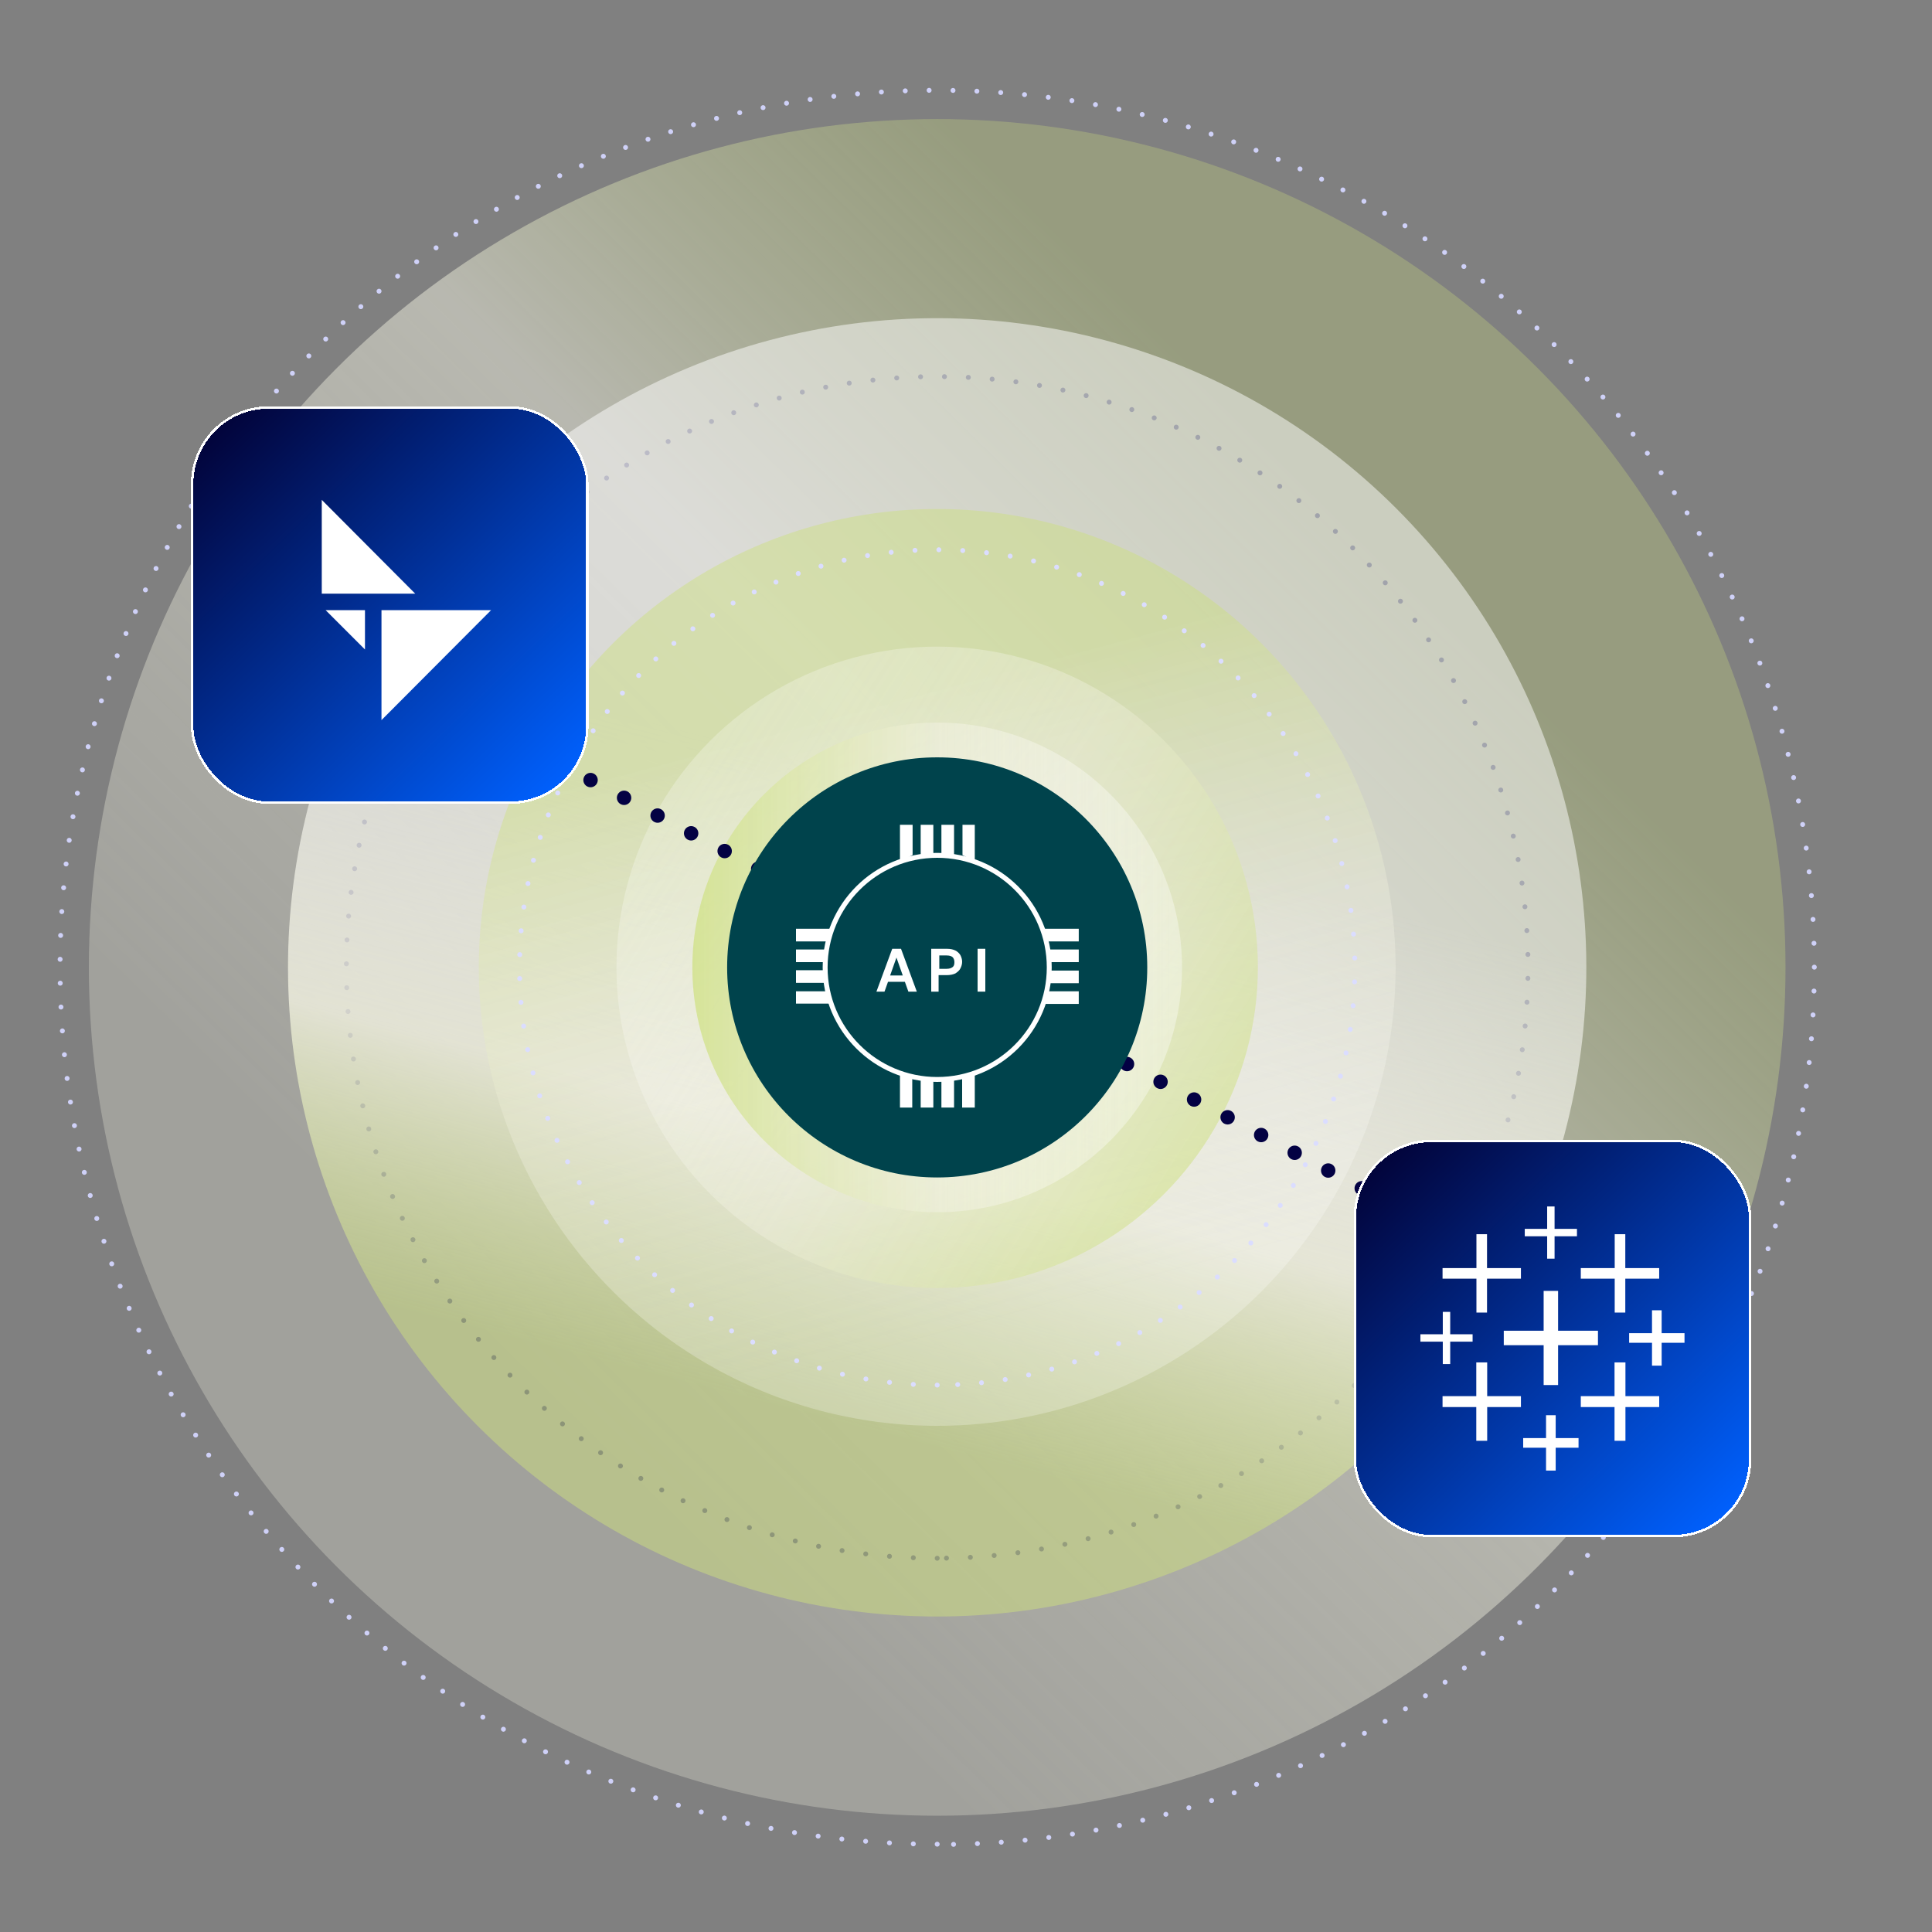
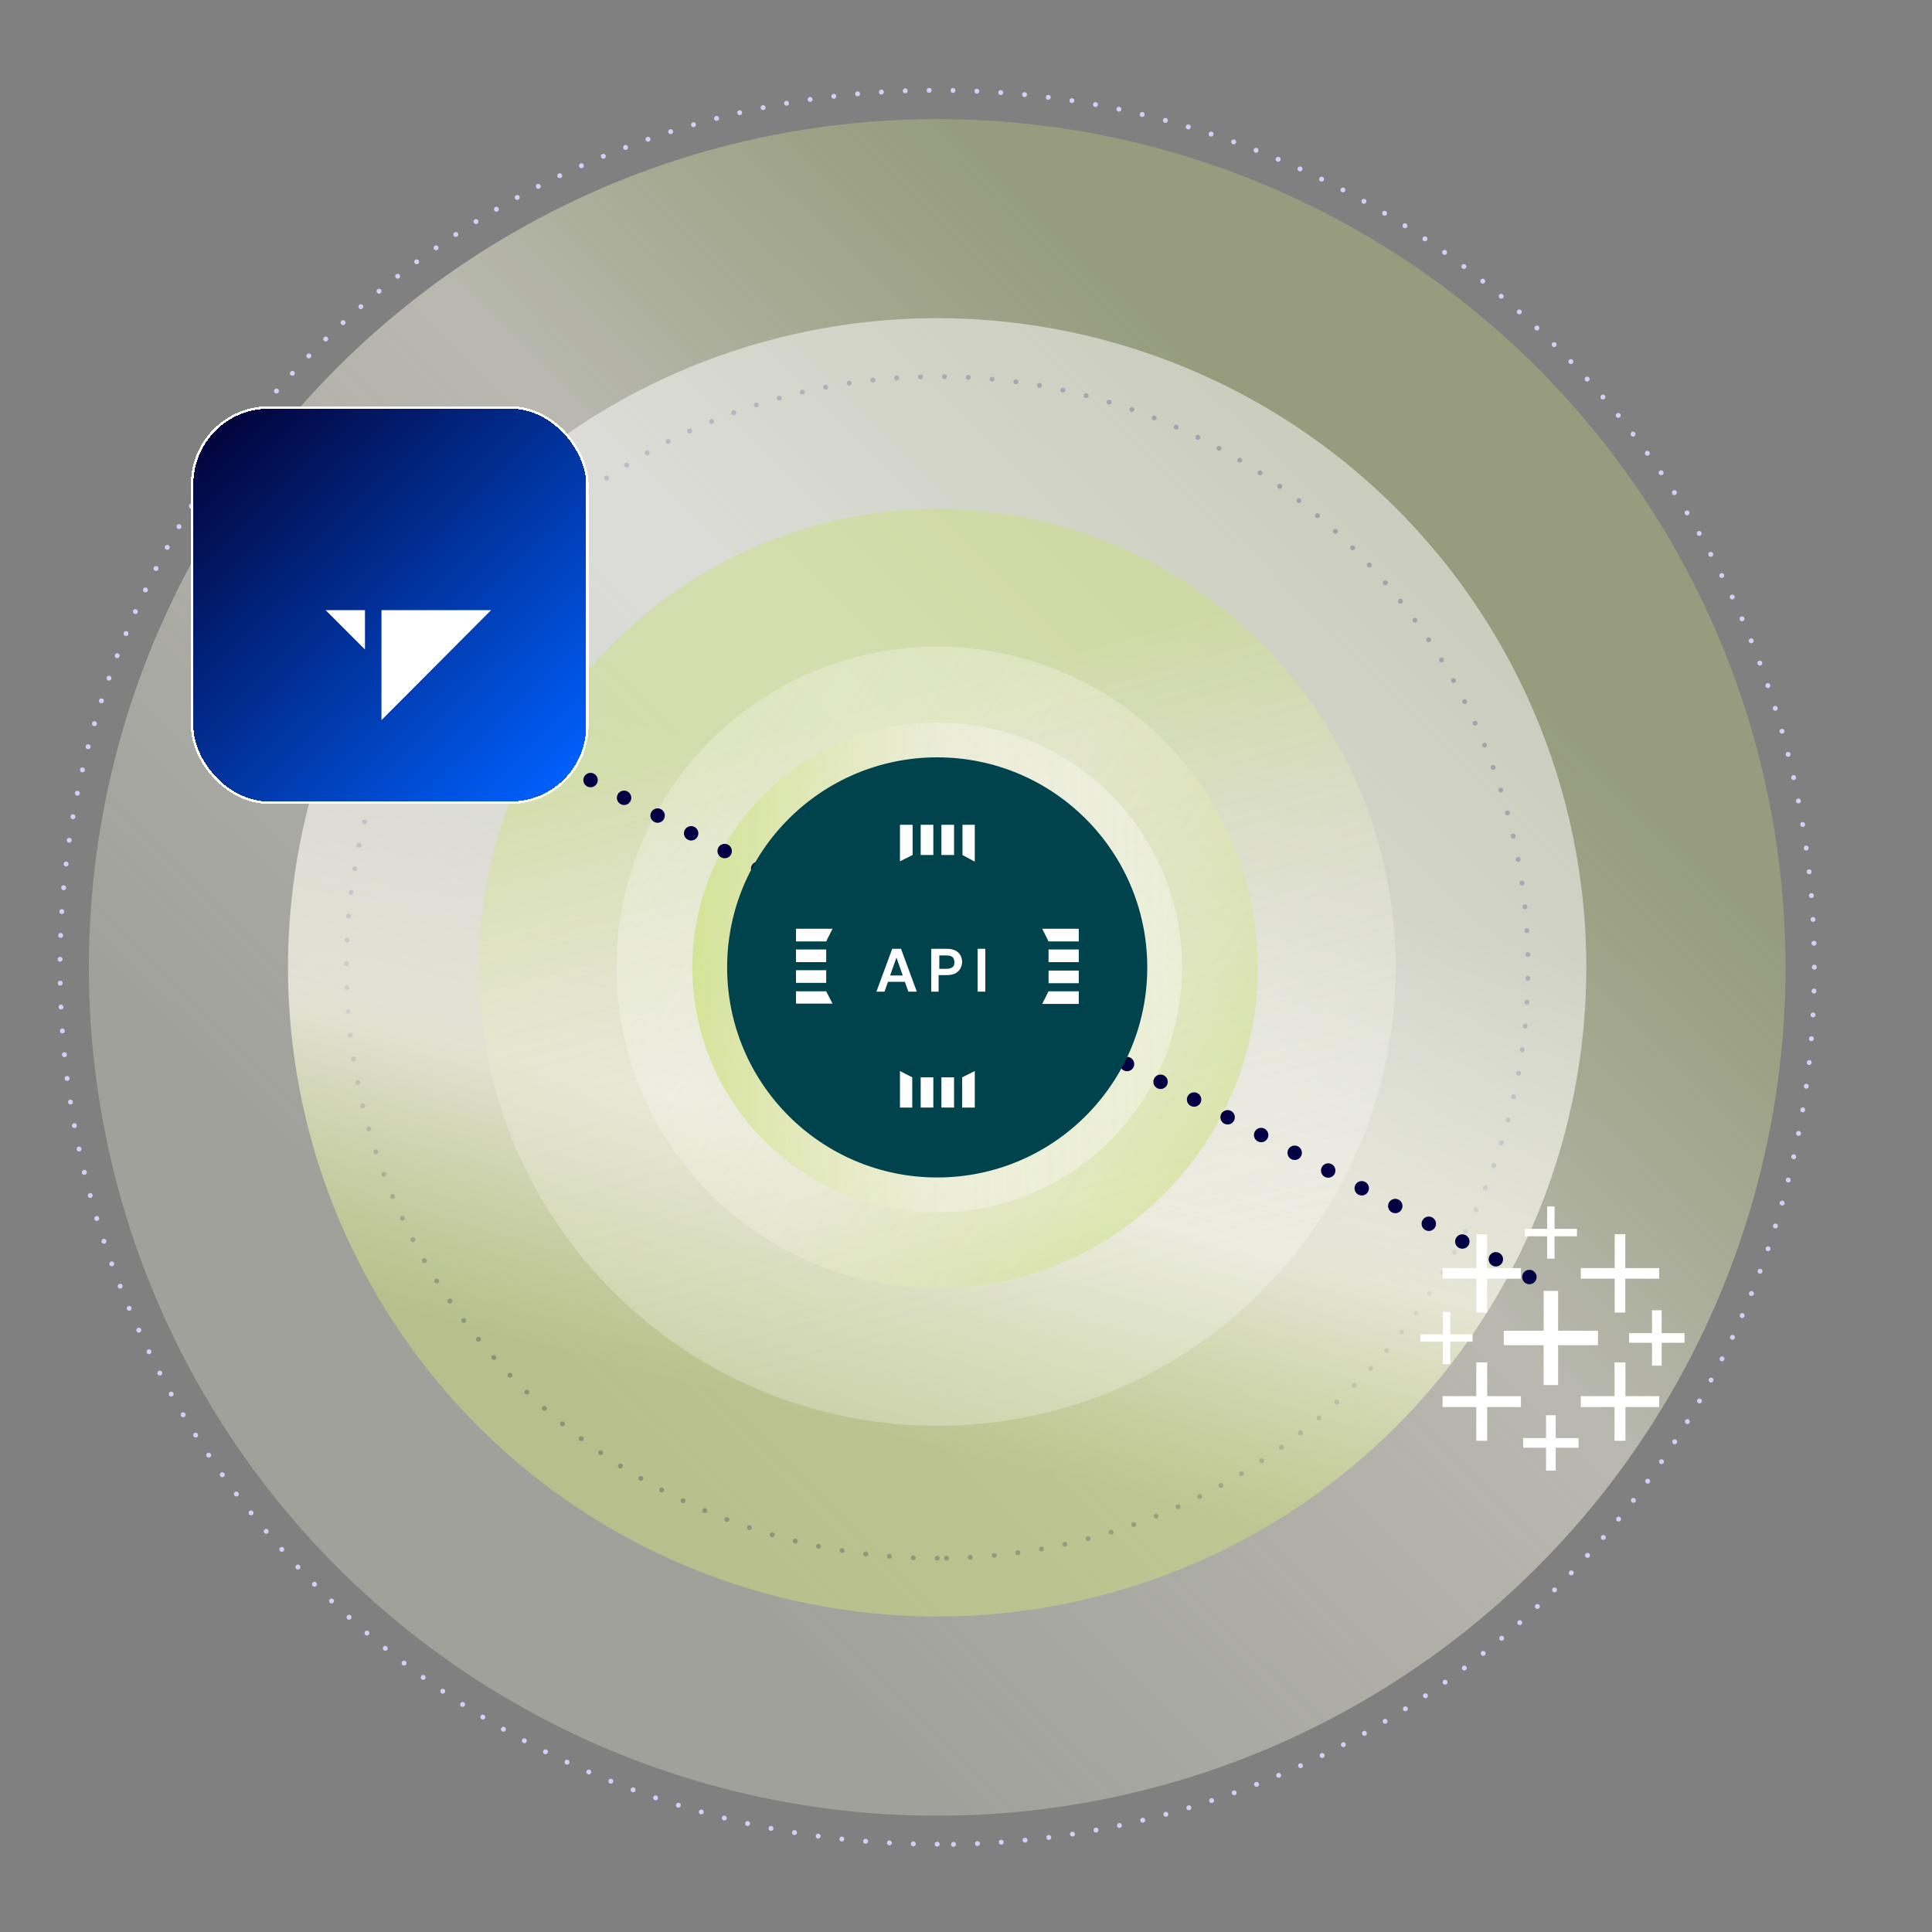
<svg xmlns="http://www.w3.org/2000/svg" id="a" data-name="Layer 1" viewBox="0 0 550 550">
  <rect x="0" y="0" width="550" height="550" fill="#808080" stroke="none" />
  <defs>
    <style>
      .j {
        fill: url(#g);
      }

      .k {
        fill: url(#f);
      }

      .l {
        fill: url(#d);
      }

      .m {
        fill: url(#c);
      }

      .n {
        stroke: #cfd1f8;
      }

      .n, .o, .p, .q {
        stroke-width: 1.4px;
      }

      .n, .o, .p, .q, .r {
        fill: none;
        stroke-miterlimit: 10;
      }

      .n, .o, .q {
        stroke-dasharray: 0 6.8;
      }

      .n, .o, .q, .r {
        stroke-linecap: round;
      }

      .s {
        fill: url(#e);
      }

      .s, .t {
        isolation: isolate;
      }

      .s, .u {
        opacity: .5;
      }

      .v {
        fill: #fff;
      }

      .o {
        stroke: #dbddff;
      }

      .p, .w, .x {
        stroke: #fff;
      }

      .y {
        opacity: .7;
      }

      .q, .r {
        stroke: #030143;
      }

      .w {
        fill: url(#h);
      }

      .w, .x {
        stroke-width: .7px;
      }

      .x {
        fill: url(#i);
      }

      .r {
        stroke-dasharray: 0 10.8;
        stroke-width: 4.1px;
      }

      .z {
        fill: #00434c;
      }
    </style>
    <linearGradient id="c" x1="-1921.119" y1="109.749" x2="-1924.019" y2="-227.951" gradientTransform="translate(1587.566 1673.503) rotate(45)" gradientUnits="userSpaceOnUse">
      <stop offset="0" stop-color="#f1f1e0" stop-opacity=".3" />
      <stop offset=".6" stop-color="#f1f1e0" stop-opacity=".5" />
      <stop offset="1" stop-color="#cde07d" stop-opacity=".3" />
    </linearGradient>
    <linearGradient id="d" x1="-1028.22" y1="3453.277" x2="-1030.52" y2="3194.777" gradientTransform="translate(-3129.432 1047.612) rotate(-120)" gradientUnits="userSpaceOnUse">
      <stop offset=".3" stop-color="#fff" stop-opacity=".5" />
      <stop offset=".7" stop-color="#f1f1e0" stop-opacity=".8" />
      <stop offset="1" stop-color="#cde07d" stop-opacity=".5" />
    </linearGradient>
    <linearGradient id="e" x1="-2831.52" y1="-1580.059" x2="-2831.321" y2="-1399.859" gradientTransform="translate(3390.815 994.557) rotate(-15)" gradientUnits="userSpaceOnUse">
      <stop offset="0" stop-color="#cde07d" stop-opacity=".9" />
      <stop offset=".5" stop-color="#f1f1e0" stop-opacity=".7" />
      <stop offset="1" stop-color="#fff" stop-opacity=".5" />
    </linearGradient>
    <linearGradient id="f" x1="-866.502" y1="3266.477" x2="-683.865" y2="3266.477" gradientTransform="translate(-2767.199 1712.457) rotate(78) scale(1 -1)" gradientUnits="userSpaceOnUse">
      <stop offset="0" stop-color="#fff" stop-opacity=".5" />
      <stop offset=".5" stop-color="#f1f1e0" stop-opacity=".8" />
      <stop offset="1" stop-color="#cde07d" />
    </linearGradient>
    <linearGradient id="g" x1="1528.082" y1="-251.424" x2="1667.482" y2="-251.424" gradientTransform="translate(1864.582 526.824) rotate(-180) scale(1 -1)" gradientUnits="userSpaceOnUse">
      <stop offset="0" stop-color="#fff" stop-opacity=".5" />
      <stop offset=".5" stop-color="#f1f1e0" stop-opacity=".8" />
      <stop offset="1" stop-color="#cde07d" />
    </linearGradient>
    <linearGradient id="h" x1="131.513" y1="1378.363" x2="32.113" y2="1275.663" gradientTransform="translate(29.9 -1153.976)" gradientUnits="userSpaceOnUse">
      <stop offset="0" stop-color="#0061ff" />
      <stop offset="1" stop-color="#02043b" />
    </linearGradient>
    <linearGradient id="i" x1="522.24" y1="1386.537" x2="422.84" y2="1283.937" gradientTransform="translate(-29.9 -953.476)" gradientUnits="userSpaceOnUse">
      <stop offset="0" stop-color="#0061ff" />
      <stop offset="1" stop-color="#02043b" />
    </linearGradient>
  </defs>
  <g class="t">
    <g id="b">
      <path class="q" d="M266.8,443.6c-92.8,0-168.2-75.5-168.2-168.2s75.5-168.2,168.2-168.2,168.2,75.5,168.2,168.2-75.5,168.2-168.2,168.2h0v-0Z" />
      <path class="n" d="M266.8,525c-137.7,0-249.7-112-249.7-249.7S129.2,25.7,266.8,25.7s249.7,112,249.7,249.7-112,249.7-249.7,249.7h0v-.1Z" />
      <circle class="m" cx="266.8" cy="275.4" r="241.5" />
      <circle class="l" cx="266.793" cy="275.381" r="184.8" transform="translate(-116.582 269.309) rotate(-45)" />
      <circle class="s" cx="266.8" cy="275.4" r="130.5" />
      <g class="u">
        <circle class="k" cx="266.793" cy="275.381" r="91.3" transform="translate(-116.582 269.309) rotate(-45)" />
      </g>
      <g class="y">
        <circle class="j" cx="266.8" cy="275.4" r="69.7" />
      </g>
      <line class="r" x1="101.3" y1="186.7" x2="435.5" y2="363.6" />
      <g>
        <circle class="z" cx="266.8" cy="275.4" r="59.8" />
        <g>
          <g>
            <g>
              <polygon class="v" points="256.2 234.8 259.8 234.8 259.8 243.4 256.2 245.2 256.2 234.8" />
              <rect class="v" x="262.1" y="234.8" width="3.6" height="8.6" />
              <rect class="v" x="268" y="234.8" width="3.6" height="8.6" />
              <polygon class="v" points="274 234.8 277.5 234.8 277.5 245.3 274 243.4 274 234.8" />
            </g>
            <g>
              <polygon class="v" points="277.5 315.3 273.9 315.3 273.9 306.7 277.5 304.9 277.5 315.3" />
              <rect class="v" x="268" y="306.7" width="3.6" height="8.6" />
              <rect class="v" x="262.1" y="306.7" width="3.6" height="8.6" />
              <polygon class="v" points="259.7 315.3 256.2 315.3 256.2 304.9 259.7 306.7 259.7 315.3" />
            </g>
          </g>
          <g>
            <g>
              <polygon class="v" points="307.1 264.4 307.1 268 298.5 268 296.7 264.4 307.1 264.4" />
              <rect class="v" x="298.5" y="270.3" width="8.6" height="3.6" />
              <rect class="v" x="298.5" y="276.3" width="8.6" height="3.6" />
              <polygon class="v" points="307.1 282.2 307.1 285.8 296.7 285.8 298.5 282.2 307.1 282.2" />
            </g>
            <g>
              <polygon class="v" points="226.6 285.7 226.6 282.2 235.2 282.2 237 285.7 226.6 285.7" />
              <rect class="v" x="226.6" y="276.2" width="8.6" height="3.6" />
              <rect class="v" x="226.6" y="270.3" width="8.6" height="3.6" />
              <polygon class="v" points="226.6 268 226.6 264.4 237 264.4 235.2 268 226.6 268" />
            </g>
          </g>
-           <circle class="p" cx="266.8" cy="275.4" r="31.9" />
          <g class="t">
            <g class="t">
              <path class="v" d="M249.5,282.3l4.5-12.2h2.5l4.5,12.2h-2.4l-1-2.8h-4.8l-1,2.8h-2.3ZM253.5,277.7h3.5l-1.8-5.1-1.8,5.1h.1Z" />
              <path class="v" d="M265.1,282.3v-12.2h4.5c1,0,1.8.2,2.4.5s1.1.8,1.4,1.3c.3.6.5,1.2.5,1.9s-.2,1.3-.5,1.9-.8,1-1.4,1.4c-.6.3-1.5.5-2.5.5h-2.3v4.7h-2.2.1v0ZM267.4,275.8h2.1c.8,0,1.3-.2,1.7-.5s.5-.8.5-1.4-.2-1.1-.5-1.4-.9-.5-1.7-.5h-2.1v3.8Z" />
              <path class="v" d="M278.3,282.3v-12.2h2.2v12.2h-2.2Z" />
            </g>
          </g>
        </g>
      </g>
-       <path class="o" d="M266.8,394.3c-65.6,0-118.9-53.3-118.9-118.9s53.3-118.9,118.9-118.9,118.9,53.3,118.9,118.9-53.3,118.9-118.9,118.9h0Z" />
      <g>
        <rect class="w" x="54.7" y="116" width="112.5" height="112.5" rx="21.8" ry="21.8" shape-rendering="crispEdges" />
        <g>
          <path class="v" d="M139.8,173.7h-31.2v31.3l31.2-31.3h0Z" />
-           <path class="v" d="M118.2,169l-26.6-26.7v26.7h26.6Z" />
          <path class="v" d="M92.7,173.7l11.2,11.2v-11.2h-11.2Z" />
        </g>
      </g>
-       <rect class="x" x="385.7" y="324.8" width="112.5" height="112.5" rx="21.8" ry="21.8" shape-rendering="crispEdges" />
    </g>
  </g>
  <path class="v" d="M432.977,360.996h-9.653v-9.646h-3.015v9.646h-9.646v3.015h9.646v9.653h3.015v-9.653h9.653v-3.015ZM472.333,360.996h-9.646v-9.646h-3.015v9.646h-9.653v3.015h9.653v9.653h3.015v-9.653h9.646v-3.015ZM419.219,379.839h-6.375v-6.375h-2.111v6.375h-6.375v2.105h6.375v6.375h2.111v-6.375h6.375v-2.105ZM479.544,379.522h-6.506v-6.513h-2.746v6.513h-6.513v2.739h6.513v6.513h2.746v-6.513h6.506v-2.739ZM472.34,397.454h-9.611v-9.604h-3.105v9.604h-9.605v3.105h9.605v9.605h3.105v-9.605h9.611v-3.105ZM432.977,397.454h-9.605v-9.604h-3.105v9.604h-9.605v3.105h9.605v9.605h3.105v-9.605h9.605v-3.105ZM448.929,349.832h-6.375v-6.375h-2.111v6.375h-6.375v2.111h6.375v6.375h2.111v-6.375h6.375v-2.111ZM449.378,409.391h-6.507v-6.507h-2.746v6.507h-6.507v2.746h6.507v6.506h2.746v-6.506h6.507v-2.746ZM454.905,378.832h-11.35v-11.343h-4.112v11.343h-11.35v4.119h11.35v11.343h4.112v-11.343h11.35v-4.119Z" />
</svg>